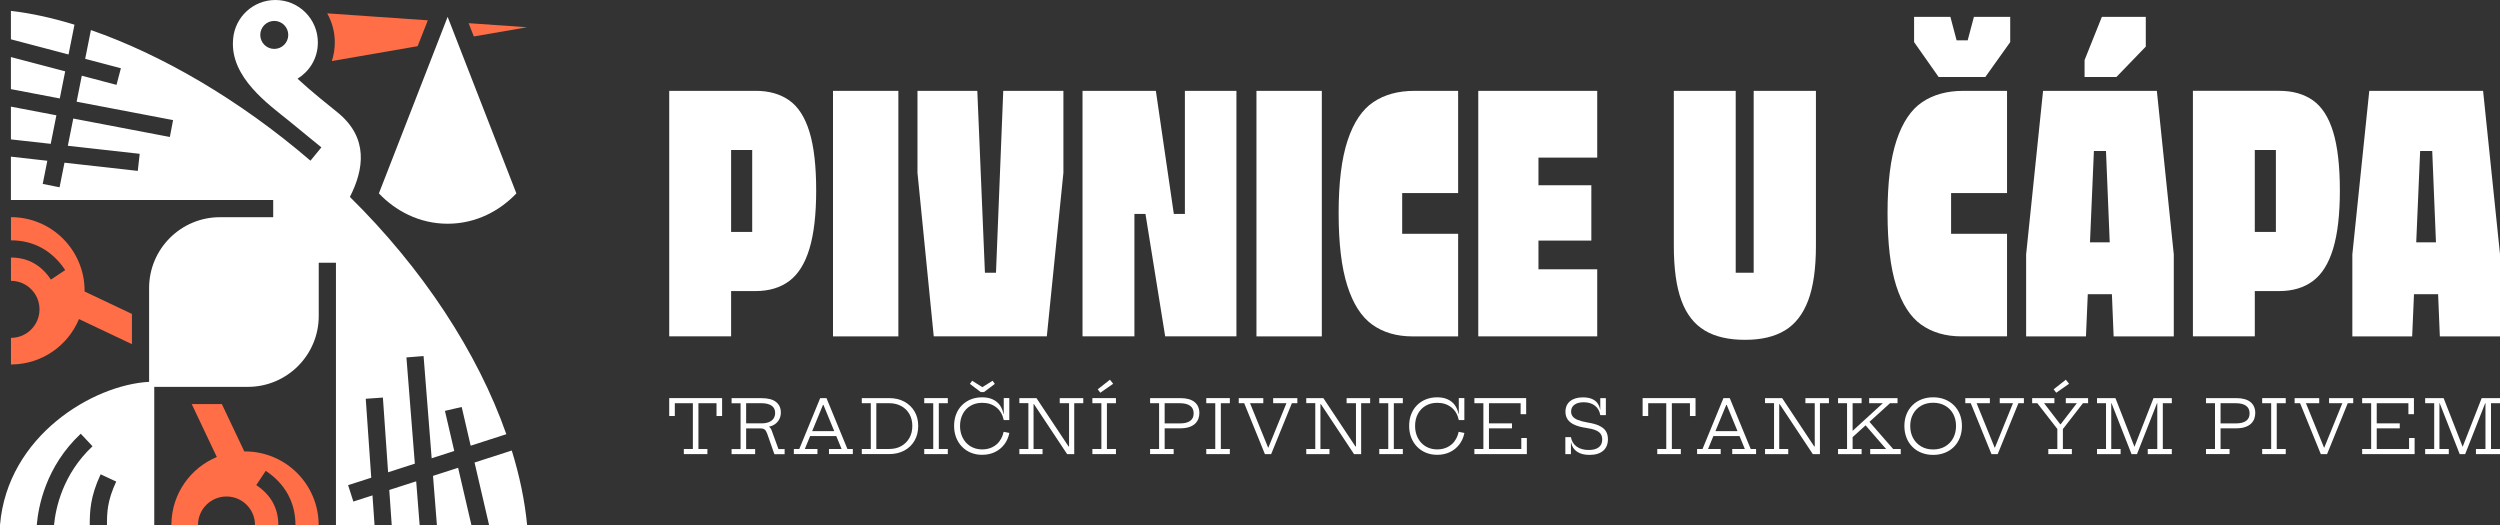
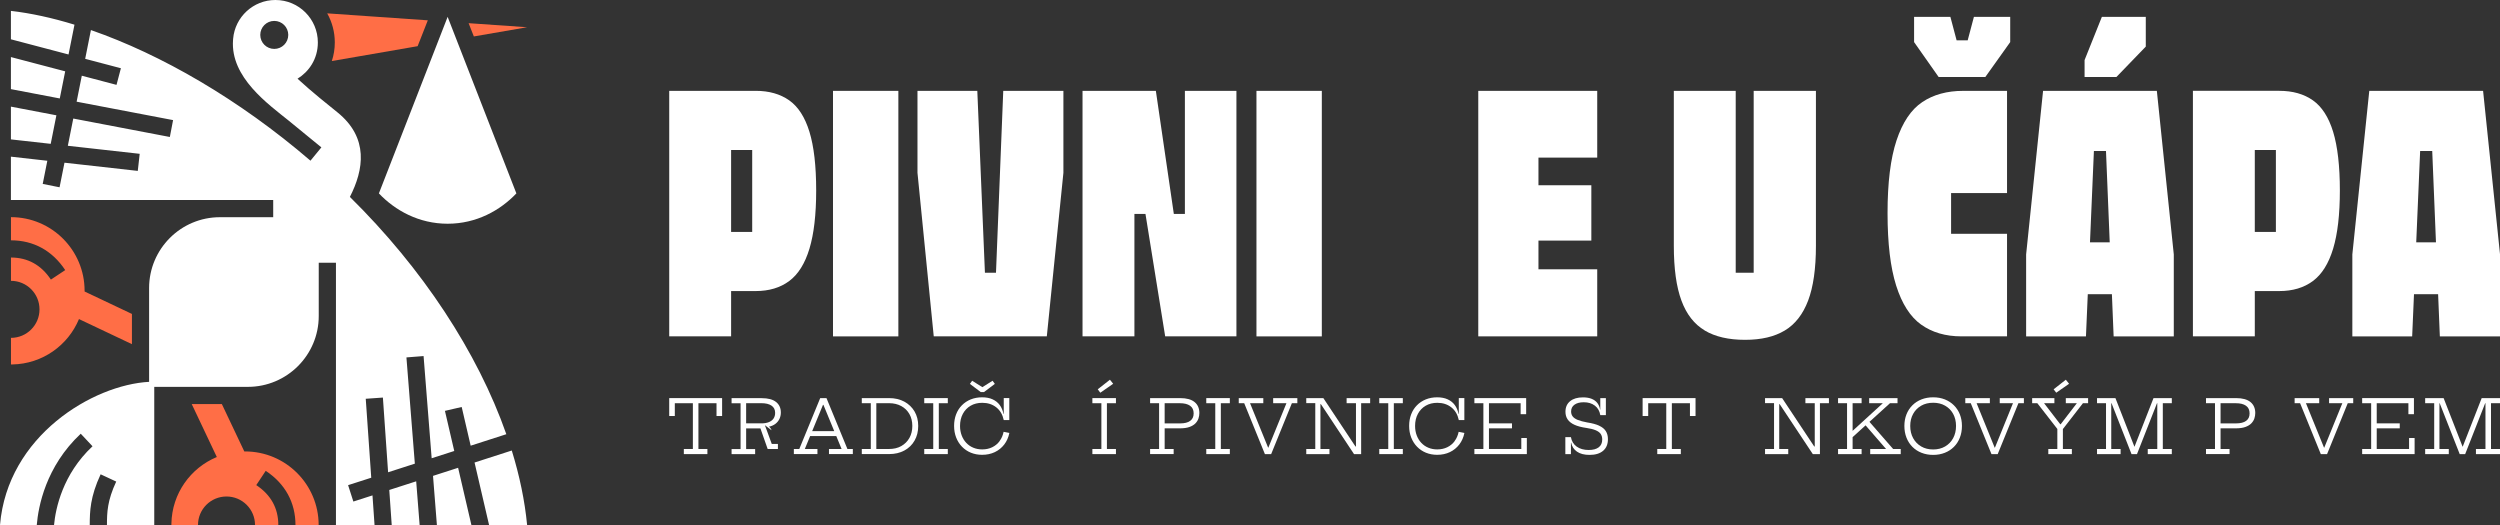
<svg xmlns="http://www.w3.org/2000/svg" id="Vrstva_2" viewBox="0 0 849.91 178.49">
  <rect x="0" y="0" width="849.91" height="178.49" fill="#333333" stroke="none" />
  <defs>
    <style>.cls-1{fill:#fff;}.cls-2{fill:#ff6e46;}</style>
  </defs>
  <g id="Layer_1">
    <polygon class="cls-1" points="227.51 141.43 229.41 141.43 229.41 137.08 235.55 137.08 235.55 152.64 232.48 152.64 232.48 154.38 240.49 154.38 240.49 152.64 237.44 152.64 237.44 137.08 243.59 137.08 243.59 141.43 245.49 141.43 245.49 135.34 227.51 135.34 227.51 141.43" />
-     <path class="cls-1" d="M262.31,146.28c-.18-.52-.48-.92-.9-1.22.82-.17,1.53-.47,2.13-.91.61-.45,1.08-1.01,1.42-1.68.33-.67.5-1.42.5-2.23,0-1.52-.54-2.71-1.63-3.58-1.09-.87-2.72-1.3-4.88-1.3h-10.24v1.73h3.06v15.57h-3.06v1.73h8.01v-1.73h-3.06v-7.02h4.86c.63,0,1.11.13,1.44.39.32.26.61.71.84,1.36l2.46,7.01h3.48v-1.73h-2.09l-2.33-6.37ZM253.66,143.93v-6.86h5.21c1.46,0,2.6.28,3.42.83.82.55,1.23,1.37,1.23,2.46,0,.74-.18,1.38-.53,1.91-.35.53-.88.94-1.58,1.23s-1.56.43-2.57.43h-5.19Z" />
+     <path class="cls-1" d="M262.31,146.28c-.18-.52-.48-.92-.9-1.22.82-.17,1.53-.47,2.13-.91.61-.45,1.08-1.01,1.42-1.68.33-.67.5-1.42.5-2.23,0-1.52-.54-2.71-1.63-3.58-1.09-.87-2.72-1.3-4.88-1.3h-10.24v1.73h3.06v15.57h-3.06v1.73h8.01v-1.73h-3.06v-7.02h4.86l2.46,7.01h3.48v-1.73h-2.09l-2.33-6.37ZM253.66,143.93v-6.86h5.21c1.46,0,2.6.28,3.42.83.82.55,1.23,1.37,1.23,2.46,0,.74-.18,1.38-.53,1.91-.35.53-.88.94-1.58,1.23s-1.56.43-2.57.43h-5.19Z" />
    <path class="cls-1" d="M280.98,135.34h-2.14l-7.11,17.3h-1.85v1.73h8.02v-1.73h-4.29l1.81-4.4h8.88l1.81,4.4h-4.29v1.73h8.11v-1.73h-1.84l-7.12-17.3ZM276.11,146.57l3.67-8.92h.16l3.67,8.92h-7.5Z" />
    <path class="cls-1" d="M307.45,136.55c-1.49-.81-3.23-1.21-5.21-1.21h-9.26v1.73h3.06v15.57h-3.06v1.73h9.26c1.98,0,3.72-.4,5.21-1.21,1.49-.81,2.65-1.93,3.47-3.37.83-1.44,1.24-3.1,1.24-4.98s-.41-3.49-1.24-4.92c-.83-1.42-1.99-2.53-3.47-3.34ZM309.17,148.88c-.66,1.18-1.59,2.1-2.77,2.77s-2.57.99-4.16.99h-4.32v-15.57h4.32c1.59,0,2.97.33,4.16.98,1.19.65,2.11,1.56,2.77,2.72.66,1.16.99,2.51.99,4.04s-.33,2.89-.99,4.07Z" />
    <polygon class="cls-1" points="314.21 137.08 317.27 137.08 317.27 152.64 314.21 152.64 314.21 154.38 322.22 154.38 322.22 152.64 319.16 152.64 319.16 137.08 322.22 137.08 322.22 135.34 314.21 135.34 314.21 137.08" />
    <polygon class="cls-1" points="330.5 129.44 329.73 130.51 333.41 133.28 334.54 133.28 338.21 130.51 337.44 129.44 333.97 131.62 330.5 129.44" />
    <path class="cls-1" d="M339.83,149.97c-.67.9-1.51,1.59-2.52,2.08-1.01.49-2.14.73-3.39.73-1.11,0-2.12-.19-3.04-.58-.92-.38-1.71-.93-2.38-1.64-.67-.71-1.19-1.55-1.56-2.53-.37-.98-.56-2.05-.56-3.23,0-1.55.32-2.92.95-4.1.63-1.18,1.51-2.1,2.65-2.77,1.13-.66,2.45-.99,3.95-.99,1.89,0,3.48.52,4.78,1.55s2.14,2.47,2.53,4.31h1.89v-7.47h-1.89v5.4h-.09c-.23-1.17-.65-2.18-1.27-3.03-.62-.84-1.43-1.49-2.44-1.95-1-.46-2.19-.68-3.57-.68s-2.68.24-3.85.71c-1.16.48-2.17,1.14-3.02,2.01-.85.86-1.5,1.88-1.96,3.08s-.68,2.5-.68,3.92.23,2.75.7,3.95c.47,1.2,1.13,2.24,1.98,3.12.85.88,1.86,1.56,3.02,2.04,1.17.48,2.44.72,3.84.72,1.59,0,3.03-.31,4.31-.92,1.28-.61,2.34-1.48,3.2-2.59.85-1.11,1.43-2.42,1.73-3.91l-1.95-.4c-.24,1.2-.7,2.25-1.37,3.14Z" />
-     <polygon class="cls-1" points="360.27 137.08 363.44 137.08 363.44 151.78 363.27 151.78 352.36 135.34 352.34 135.34 350.15 135.34 346.55 135.34 346.55 137.06 349.61 137.06 349.61 152.64 346.55 152.64 346.55 154.38 354.43 154.38 354.43 152.64 351.37 152.64 351.37 137.4 351.52 137.4 362.78 154.38 362.81 154.38 364.99 154.38 365.2 154.38 365.2 137.08 368.27 137.08 368.27 135.34 360.27 135.34 360.27 137.08" />
    <polygon class="cls-1" points="371.37 137.08 374.43 137.08 374.43 152.64 371.37 152.64 371.37 154.38 379.38 154.38 379.38 152.64 376.31 152.64 376.31 137.08 379.38 137.08 379.38 135.34 371.37 135.34 371.37 137.08" />
    <polygon class="cls-1" points="377.34 129.09 373.19 132.35 374.06 133.51 378.44 130.47 377.34 129.09" />
    <path class="cls-1" d="M401.23,135.34h-10.24v1.73h3.06v15.57h-3.06v1.73h8.01v-1.73h-3.06v-7.02h5.15c1.32,0,2.41-.15,3.27-.46.86-.31,1.54-.72,2.04-1.23.49-.51.84-1.07,1.04-1.68.2-.61.3-1.23.3-1.84,0-1.59-.54-2.84-1.63-3.73-1.09-.89-2.72-1.34-4.88-1.34ZM404.64,143.07c-.78.58-1.93.87-3.46.87h-5.24v-6.86h5.21c1.46,0,2.6.28,3.42.85s1.23,1.44,1.23,2.6-.39,1.96-1.17,2.54Z" />
    <polygon class="cls-1" points="410.09 137.08 413.15 137.08 413.15 152.64 410.09 152.64 410.09 154.38 418.1 154.38 418.1 152.64 415.04 152.64 415.04 137.08 418.1 137.08 418.1 135.34 410.09 135.34 410.09 137.08" />
    <polygon class="cls-1" points="432.83 137.08 437.34 137.08 431.19 152.19 431.12 152.19 424.97 137.08 429.48 137.08 429.48 135.34 421.13 135.34 421.13 137.08 422.99 137.08 430.02 154.38 432.15 154.38 439.19 137.08 441.05 137.08 441.05 135.34 432.83 135.34 432.83 137.08" />
    <polygon class="cls-1" points="457.8 137.08 460.98 137.08 460.98 151.78 460.8 151.78 449.89 135.34 449.88 135.34 447.69 135.34 444.08 135.34 444.08 137.06 447.15 137.06 447.15 152.64 444.08 152.64 444.08 154.38 451.97 154.38 451.97 152.64 448.9 152.64 448.9 137.4 449.06 137.4 460.32 154.38 460.35 154.38 462.52 154.38 462.74 154.38 462.74 137.08 465.8 137.08 465.8 135.34 457.8 135.34 457.8 137.08" />
    <polygon class="cls-1" points="468.9 137.08 471.96 137.08 471.96 152.64 468.9 152.64 468.9 154.38 476.91 154.38 476.91 152.64 473.85 152.64 473.85 137.08 476.91 137.08 476.91 135.34 468.9 135.34 468.9 137.08" />
    <path class="cls-1" d="M494.53,149.97c-.67.9-1.51,1.59-2.52,2.08-1.01.49-2.14.73-3.39.73-1.11,0-2.12-.19-3.04-.58-.92-.38-1.71-.93-2.38-1.64-.67-.71-1.19-1.55-1.56-2.53-.37-.98-.56-2.05-.56-3.23,0-1.55.32-2.92.95-4.1.63-1.18,1.51-2.1,2.65-2.77,1.13-.66,2.45-.99,3.95-.99,1.89,0,3.48.52,4.78,1.55s2.14,2.47,2.53,4.31h1.89v-7.47h-1.89v5.4h-.09c-.23-1.17-.65-2.18-1.27-3.03-.62-.84-1.43-1.49-2.44-1.95-1-.46-2.19-.68-3.57-.68s-2.68.24-3.85.71c-1.16.48-2.17,1.14-3.02,2.01-.85.86-1.5,1.88-1.96,3.08s-.68,2.5-.68,3.92.23,2.75.7,3.95c.47,1.2,1.13,2.24,1.98,3.12.85.88,1.86,1.56,3.02,2.04,1.17.48,2.44.72,3.84.72,1.59,0,3.03-.31,4.31-.92,1.28-.61,2.34-1.48,3.2-2.59.85-1.11,1.43-2.42,1.73-3.91l-1.95-.4c-.25,1.2-.7,2.25-1.37,3.14Z" />
    <polygon class="cls-1" points="517.19 152.64 506.19 152.64 506.19 145.62 514.02 145.62 514.02 143.93 506.19 143.93 506.19 137.08 516.96 137.08 516.96 140.81 518.84 140.81 518.84 135.34 501.24 135.34 501.24 137.08 504.3 137.08 504.3 152.64 501.24 152.64 501.24 154.38 519.07 154.38 519.07 148.91 517.19 148.91 517.19 152.64" />
    <path class="cls-1" d="M543.65,144.71c-1.03-.47-2.39-.84-4.08-1.1-1.31-.24-2.36-.52-3.16-.84-.8-.32-1.38-.72-1.75-1.19-.36-.47-.54-1.03-.54-1.68,0-1,.38-1.77,1.15-2.32.77-.55,1.81-.83,3.14-.83,1.54,0,2.8.39,3.8,1.16,1,.77,1.61,1.84,1.83,3.21h1.9v-5.77h-1.9v3.91h-.06c-.14-.86-.45-1.6-.92-2.23-.47-.62-1.12-1.1-1.93-1.44-.81-.33-1.8-.5-2.97-.5-1.86,0-3.31.43-4.37,1.29-1.06.86-1.59,2.06-1.59,3.61,0,1.01.25,1.89.76,2.62.51.73,1.28,1.34,2.32,1.81,1.04.47,2.38.83,4.01,1.06,1.32.19,2.37.45,3.16.78.79.33,1.36.74,1.72,1.25.35.51.53,1.15.53,1.91,0,1.15-.39,2.03-1.18,2.64-.79.61-1.92.92-3.4.92-1.66,0-3.03-.38-4.1-1.15-1.07-.77-1.73-1.84-1.96-3.21h-1.9v5.77h1.9v-3.87h.09c.25,1.27.9,2.28,1.96,3.02,1.06.74,2.49,1.11,4.29,1.11,1.98,0,3.52-.47,4.61-1.4,1.09-.94,1.63-2.25,1.63-3.94,0-1.09-.24-2-.72-2.75s-1.23-1.36-2.26-1.83Z" />
    <polygon class="cls-1" points="558.43 141.43 560.33 141.43 560.33 137.08 566.47 137.08 566.47 152.64 563.41 152.64 563.41 154.38 571.42 154.38 571.42 152.64 568.37 152.64 568.37 137.08 574.52 137.08 574.52 141.43 576.42 141.43 576.42 135.34 558.43 135.34 558.43 141.43" />
-     <path class="cls-1" d="M588.05,135.34h-2.14l-7.11,17.3h-1.85v1.73h8.02v-1.73h-4.29l1.81-4.4h8.88l1.81,4.4h-4.29v1.73h8.11v-1.73h-1.83l-7.12-17.3ZM583.19,146.57l3.67-8.92h.16l3.67,8.92h-7.5Z" />
    <polygon class="cls-1" points="613.77 137.08 616.95 137.08 616.95 151.78 616.77 151.78 605.86 135.34 605.85 135.34 603.66 135.34 600.05 135.34 600.05 137.06 603.11 137.06 603.11 152.64 600.05 152.64 600.05 154.38 607.94 154.38 607.94 152.64 604.87 152.64 604.87 137.4 605.03 137.4 616.29 154.38 616.31 154.38 618.49 154.38 618.71 154.38 618.71 137.08 621.77 137.08 621.77 135.34 613.77 135.34 613.77 137.08" />
    <polygon class="cls-1" points="635.55 143.41 642.52 137.08 645.09 137.08 645.09 135.34 635.45 135.34 635.45 137.08 640.09 137.08 629.82 146.47 629.82 137.08 632.88 137.08 632.88 135.34 624.87 135.34 624.87 137.08 627.93 137.08 627.93 152.64 624.87 152.64 624.87 154.38 632.88 154.38 632.88 152.64 629.82 152.64 629.82 148.61 634.23 144.6 641.19 152.64 635.8 152.64 635.8 154.38 646.18 154.38 646.18 152.64 643.59 152.64 635.55 143.41" />
    <path class="cls-1" d="M664.26,137.79c-.87-.87-1.9-1.53-3.09-2.01-1.19-.47-2.52-.71-3.97-.71s-2.76.24-3.96.71-2.23,1.14-3.1,2.01c-.87.86-1.54,1.89-2.01,3.08-.47,1.19-.71,2.5-.71,3.94s.24,2.78.71,3.98c.47,1.2,1.14,2.24,2.01,3.12.87.87,1.9,1.55,3.1,2.02,1.2.48,2.52.72,3.97.72s2.76-.24,3.96-.72c1.2-.47,2.23-1.15,3.1-2.02.87-.87,1.54-1.91,2.01-3.12.47-1.2.71-2.53.71-3.98s-.24-2.75-.71-3.94c-.48-1.19-1.15-2.22-2.02-3.08ZM664,148.96c-.65,1.2-1.56,2.14-2.73,2.82-1.17.68-2.53,1.02-4.07,1.02s-2.89-.34-4.06-1.02c-1.17-.68-2.08-1.62-2.74-2.82s-.99-2.58-.99-4.15.33-2.92.99-4.11c.66-1.19,1.57-2.11,2.74-2.78,1.17-.67,2.53-1,4.07-1s2.89.33,4.06,1,2.08,1.59,2.73,2.78c.65,1.19.98,2.55.98,4.11s-.33,2.95-.98,4.15Z" />
    <polygon class="cls-1" points="679.84 137.08 684.34 137.08 678.2 152.19 678.12 152.19 671.98 137.08 676.48 137.08 676.48 135.34 668.13 135.34 668.13 137.08 669.99 137.08 677.03 154.38 679.15 154.38 686.19 137.08 688.05 137.08 688.05 135.34 679.84 135.34 679.84 137.08" />
    <polygon class="cls-1" points="702.3 137.08 706.05 137.08 700.55 144.23 700.41 144.23 694.91 137.08 698.42 137.08 698.42 135.34 690.86 135.34 690.86 137.08 692.62 137.08 699.42 145.83 699.42 152.64 696.35 152.64 696.35 154.38 704.36 154.38 704.36 152.64 701.31 152.64 701.31 145.86 708.12 137.08 709.88 137.08 709.88 135.34 702.3 135.34 702.3 137.08" />
    <polygon class="cls-1" points="703.41 130.47 702.31 129.09 698.16 132.35 699.04 133.51 703.41 130.47" />
    <polygon class="cls-1" points="732.11 135.34 732.1 135.38 725.64 151.9 719.17 135.34 719.16 135.36 719.16 135.34 712.91 135.34 712.91 137.08 715.97 137.08 715.97 152.64 712.91 152.64 712.91 154.38 720.93 154.38 720.93 152.64 717.75 152.64 717.75 137.08 717.85 137.08 724.64 154.38 726.5 154.38 733.3 137.08 733.4 137.08 733.4 152.64 730.16 152.64 730.16 154.38 738.34 154.38 738.34 152.64 735.28 152.64 735.28 137.08 738.34 137.08 738.34 135.34 732.11 135.34" />
    <path class="cls-1" d="M760.2,135.34h-10.24v1.73h3.06v15.57h-3.06v1.73h8.01v-1.73h-3.06v-7.02h5.15c1.32,0,2.41-.15,3.27-.46.86-.31,1.54-.72,2.04-1.23.49-.51.84-1.07,1.04-1.68.2-.61.3-1.23.3-1.84,0-1.59-.54-2.84-1.63-3.73-1.09-.89-2.72-1.34-4.88-1.34ZM763.61,143.07c-.78.58-1.94.87-3.46.87h-5.24v-6.86h5.22c1.46,0,2.6.28,3.42.85.82.57,1.23,1.44,1.23,2.6s-.39,1.96-1.17,2.54Z" />
-     <polygon class="cls-1" points="769.06 137.08 772.12 137.08 772.12 152.64 769.06 152.64 769.06 154.38 777.07 154.38 777.07 152.64 774.01 152.64 774.01 137.08 777.07 137.08 777.07 135.34 769.06 135.34 769.06 137.08" />
    <polygon class="cls-1" points="791.8 137.08 796.31 137.08 790.16 152.19 790.09 152.19 783.94 137.08 788.45 137.08 788.45 135.34 780.09 135.34 780.09 137.08 781.95 137.08 788.99 154.38 791.12 154.38 798.15 137.08 800.01 137.08 800.01 135.34 791.8 135.34 791.8 137.08" />
    <polygon class="cls-1" points="819 152.64 808 152.64 808 145.62 815.83 145.62 815.83 143.93 808 143.93 808 137.08 818.77 137.08 818.77 140.81 820.65 140.81 820.65 135.34 803.05 135.34 803.05 137.08 806.11 137.08 806.11 152.64 803.05 152.64 803.05 154.38 820.88 154.38 820.88 148.91 819 148.91 819 152.64" />
    <polygon class="cls-1" points="843.67 135.34 843.67 135.38 837.21 151.9 830.74 135.34 830.73 135.36 830.73 135.34 824.47 135.34 824.47 137.08 827.54 137.08 827.54 152.64 824.47 152.64 824.47 154.38 832.5 154.38 832.5 152.64 829.32 152.64 829.32 137.08 829.41 137.08 836.21 154.38 838.07 154.38 844.87 137.08 844.97 137.08 844.97 152.64 841.73 152.64 841.73 154.38 849.91 154.38 849.91 152.64 846.85 152.64 846.85 137.08 849.91 137.08 849.91 135.34 843.67 135.34" />
    <path class="cls-1" d="M277.47,64.74c0-8.31-.76-14.95-2.29-19.93-1.53-4.98-3.82-8.54-6.88-10.7-3.06-2.15-6.86-3.23-11.4-3.23h-29.39v83.47h21.04v-15.4h8.35c4.54,0,8.35-1.14,11.4-3.41,3.06-2.27,5.35-5.94,6.88-10.99,1.53-5.06,2.29-11.66,2.29-19.81ZM255.72,78.85h-7.17v-27.86h7.17v27.86Z" />
    <rect class="cls-1" x="283.19" y="30.89" width="22.22" height="83.47" />
    <polygon class="cls-1" points="355.88 114.35 361.52 58.75 361.52 30.89 341.07 30.89 338.6 92.72 334.84 92.72 332.25 30.89 311.91 30.89 311.91 58.75 317.44 114.35 355.88 114.35" />
    <polygon class="cls-1" points="402.82 72.74 399.06 72.74 392.95 30.89 368.02 30.89 368.02 114.35 385.66 114.35 385.66 72.74 389.42 72.74 396.12 114.35 420.34 114.35 420.34 30.89 402.82 30.89 402.82 72.74" />
    <rect class="cls-1" x="427.15" y="30.89" width="22.22" height="83.47" />
-     <path class="cls-1" d="M495.71,114.35v-34.87h-19.02v-13.85h19.02V30.89h-14.91c-5.48,0-10.12,1.27-13.91,3.82-3.8,2.54-6.71,6.89-8.75,13.03-2.04,6.15-3.05,14.38-3.05,24.71s.98,18.47,2.94,24.65c1.96,6.18,4.79,10.61,8.51,13.27,3.72,2.66,8.28,3.99,13.68,3.99h15.5Z" />
    <polygon class="cls-1" points="543 91.55 523.02 91.55 523.02 81.79 541 81.79 541 62.98 523.02 62.98 523.02 53.58 543 53.58 543 30.89 502.56 30.89 502.56 114.35 543 114.35 543 91.55" />
    <path class="cls-1" d="M579.54,112.36c3.57,2.12,8.13,3.17,13.7,3.17s9.99-1.06,13.52-3.17c3.53-2.12,6.17-5.51,7.94-10.17,1.76-4.66,2.65-10.87,2.65-18.63V30.89h-21.16v61.84h-6.11V30.89h-21.04v52.67c0,7.76.86,13.97,2.59,18.63,1.72,4.66,4.37,8.05,7.94,10.17Z" />
    <polygon class="cls-1" points="674.94 26.18 683.4 14.31 683.4 5.73 671.06 5.73 668.94 13.72 665.18 13.72 663.06 5.73 650.72 5.73 650.72 14.31 659.07 26.18 674.94 26.18" />
    <path class="cls-1" d="M653.14,110.36c3.72,2.66,8.28,3.99,13.68,3.99h15.5v-34.87h-19.02v-13.85h19.02V30.89h-14.91c-5.48,0-10.12,1.27-13.91,3.82-3.8,2.54-6.71,6.89-8.75,13.03-2.04,6.15-3.05,14.38-3.05,24.71s.98,18.47,2.93,24.65c1.96,6.18,4.79,10.61,8.51,13.27Z" />
    <polygon class="cls-1" points="729.49 15.84 729.49 5.73 714.56 5.73 708.68 20.42 708.68 26.18 719.5 26.18 729.49 15.84" />
    <path class="cls-1" d="M694.57,30.89l-5.76,55.61v27.86h20.34l.62-14.34h8.2l.59,14.34h20.45v-27.86l-5.76-55.61h-38.68ZM710.52,82.38l1.33-31.04h4.11l1.27,31.04h-6.72Z" />
    <path class="cls-1" d="M766.55,98.95h8.35c4.54,0,8.35-1.14,11.4-3.41,3.06-2.27,5.35-5.94,6.88-10.99,1.53-5.06,2.29-11.66,2.29-19.81s-.76-14.95-2.29-19.93c-1.53-4.98-3.82-8.54-6.88-10.7-3.06-2.15-6.86-3.23-11.4-3.23h-29.39v83.47h21.04v-15.4ZM773.72,78.85h-7.17v-27.86h7.17v27.86Z" />
    <path class="cls-1" d="M844.15,30.89h-38.68l-5.76,55.61v27.86h20.34l.62-14.34h8.2l.59,14.34h20.46v-27.86l-5.76-55.61ZM821.43,82.38l1.33-31.04h4.11l1.27,31.04h-6.72Z" />
    <path class="cls-2" d="M111.24,4.54l34.2,2.37-3.46,8.79-29.17,5.05c.66-1.99,1.01-4.12,1.01-6.32,0-3.59-.94-6.96-2.58-9.89Z" />
    <polygon class="cls-2" points="179.19 9.26 161.09 12.39 159.31 7.88 179.19 9.26" />
    <path class="cls-2" d="M90.35,160.05l-3.23,4.87c4.98,3.3,7.5,7.87,7.5,13.57h-7.92c0-5.36-4.34-9.7-9.7-9.7s-9.69,4.34-9.69,9.7h-9.04c0-.16,0-.32,0-.48.19-10.22,6.51-18.94,15.44-22.64h0s-8.53-18-8.53-18h10.24l7.63,16.1c.08,0,.17,0,.25,0,13.83,0,25.03,11.21,25.03,25.03h-7.88c0-7.67-3.5-14.05-10.12-18.44Z" />
    <path class="cls-2" d="M44.85,106.76v10.24l-18-8.53h0c-3.7,8.93-12.42,15.24-22.64,15.43-.16,0-.32,0-.48,0v-9.04c5.36,0,9.7-4.34,9.7-9.69s-4.34-9.7-9.7-9.7v-7.92c5.7,0,10.27,2.52,13.57,7.5l4.87-3.23c-4.39-6.62-10.76-10.12-18.44-10.12v-7.88c13.83,0,25.03,11.21,25.03,25.03,0,.08,0,.17,0,.25l16.1,7.63Z" />
    <path class="cls-1" d="M3.71,36.25l15.46,2.95-1.93,9.7-13.53-1.51v-11.14ZM3.71,19.4v10.9l16.61,3.17,1.84-9.22L3.71,19.4ZM25.32,8.39c-7.58-2.33-14.84-3.91-21.61-4.69v9.66l19.59,5.16,2.02-10.12ZM132.34,166.57l.83,11.92h9.49l-1.17-14.86-9.15,2.94ZM155.74,159.03l-8.53,2.75,1.32,16.71h11.73l-4.52-19.46ZM173.98,153.16l-12.65,4.08,4.94,21.26h12.93c-.79-8.24-2.56-16.74-5.21-25.33ZM172.15,147.61l-12.14,3.91h0l-3.05-13.16-5.7,1.32,3.17,13.64-7.68,2.47-2.75-34.74-5.83.46,2.86,36.12-9.09,2.93-1.77-25.4-5.83.41,1.87,26.84-7.87,2.53,1.79,5.57,6.5-2.09.7,10.07h-13.12v-89.16h-5.85v18.1c0,13.3-10.79,24.09-24.09,24.09h-31.83v46.98h-16.08c0-4.36.13-8.29,3.15-14.78l-5.3-2.47c-3.55,7.63-3.69,12.56-3.7,17.24h-12.14c.53-5.62,2.9-17.23,13.08-26.77l-4-4.27c-11.93,11.17-14.44,24.86-14.95,31.04H0c2.53-30.32,31.6-47.66,50.69-48.68v-31.88c0-13.3,10.78-24.09,24.09-24.09h18.1v-5.85H3.71v-14.73l12.38,1.39-1.57,7.88,5.73,1.14,1.67-8.36,24.92,2.79.65-5.81-24.43-2.73,1.85-9.26,32.83,6.27,1.1-5.74-32.79-6.26,1.76-8.83,11.8,3.11,1.49-5.65-12.14-3.2,1.95-9.78c23.81,8.27,50.32,23.51,74.64,44.41l3.71-4.53c-2.11-1.67-8.33-6.85-11.03-9.02-7.07-5.7-19.9-14.79-19.01-27.38,0-.02.04-.54.04-.54.64-7.37,6.83-13.16,14.37-13.16,7.97,0,14.43,6.46,14.43,14.43,0,5.73-3.13,10-6.91,12.33,4.87,4.49,10.6,9.04,13.53,11.4,10.8,8.7,8.99,19.56,4.27,28.79,24.67,24.28,43.42,52.82,53.18,80.65ZM98,11.87c0-2.63-2.13-4.76-4.76-4.76s-4.76,2.13-4.76,4.76,2.13,4.76,4.76,4.76,4.76-2.13,4.76-4.76Z" />
    <path class="cls-1" d="M175.55,65.75c-5.52,5.8-13.6,10.31-23.37,10.31s-17.85-4.51-23.37-10.31l23.37-60.02,23.37,60.02Z" />
  </g>
</svg>